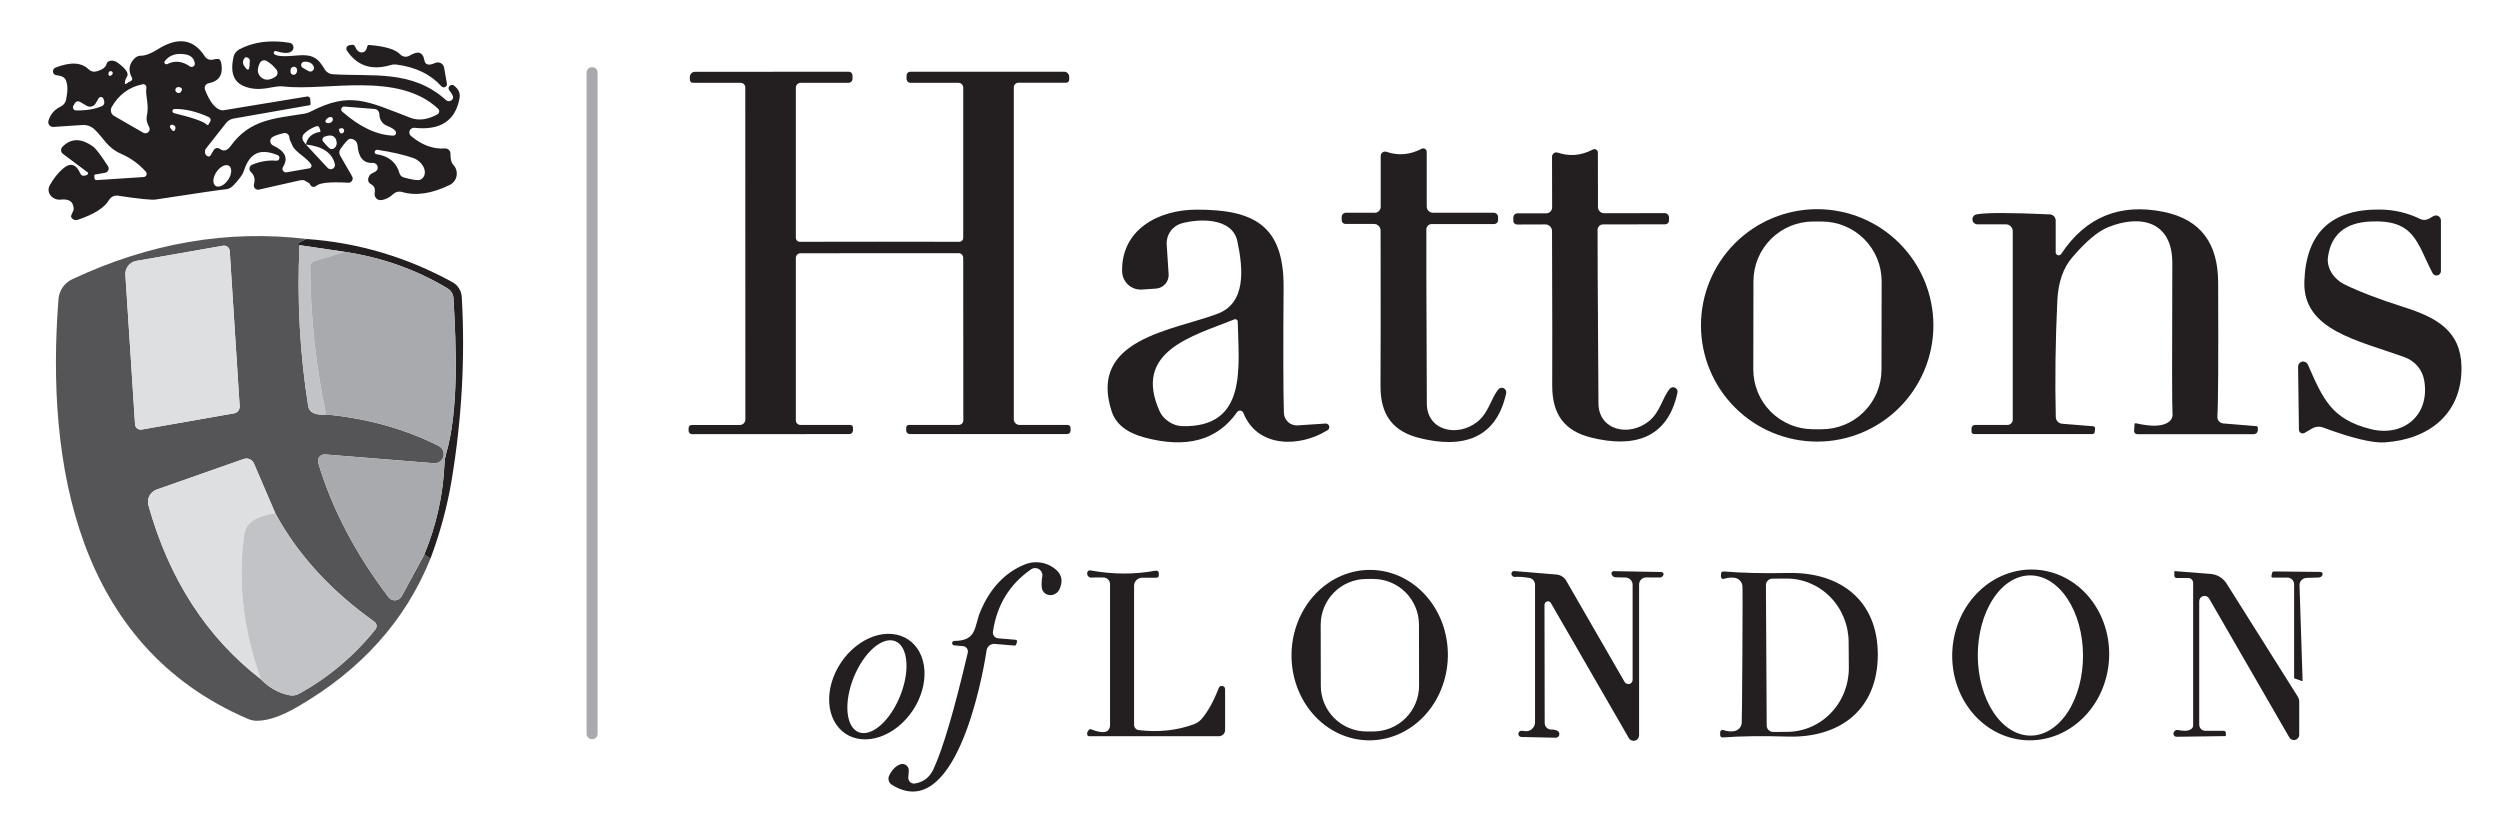
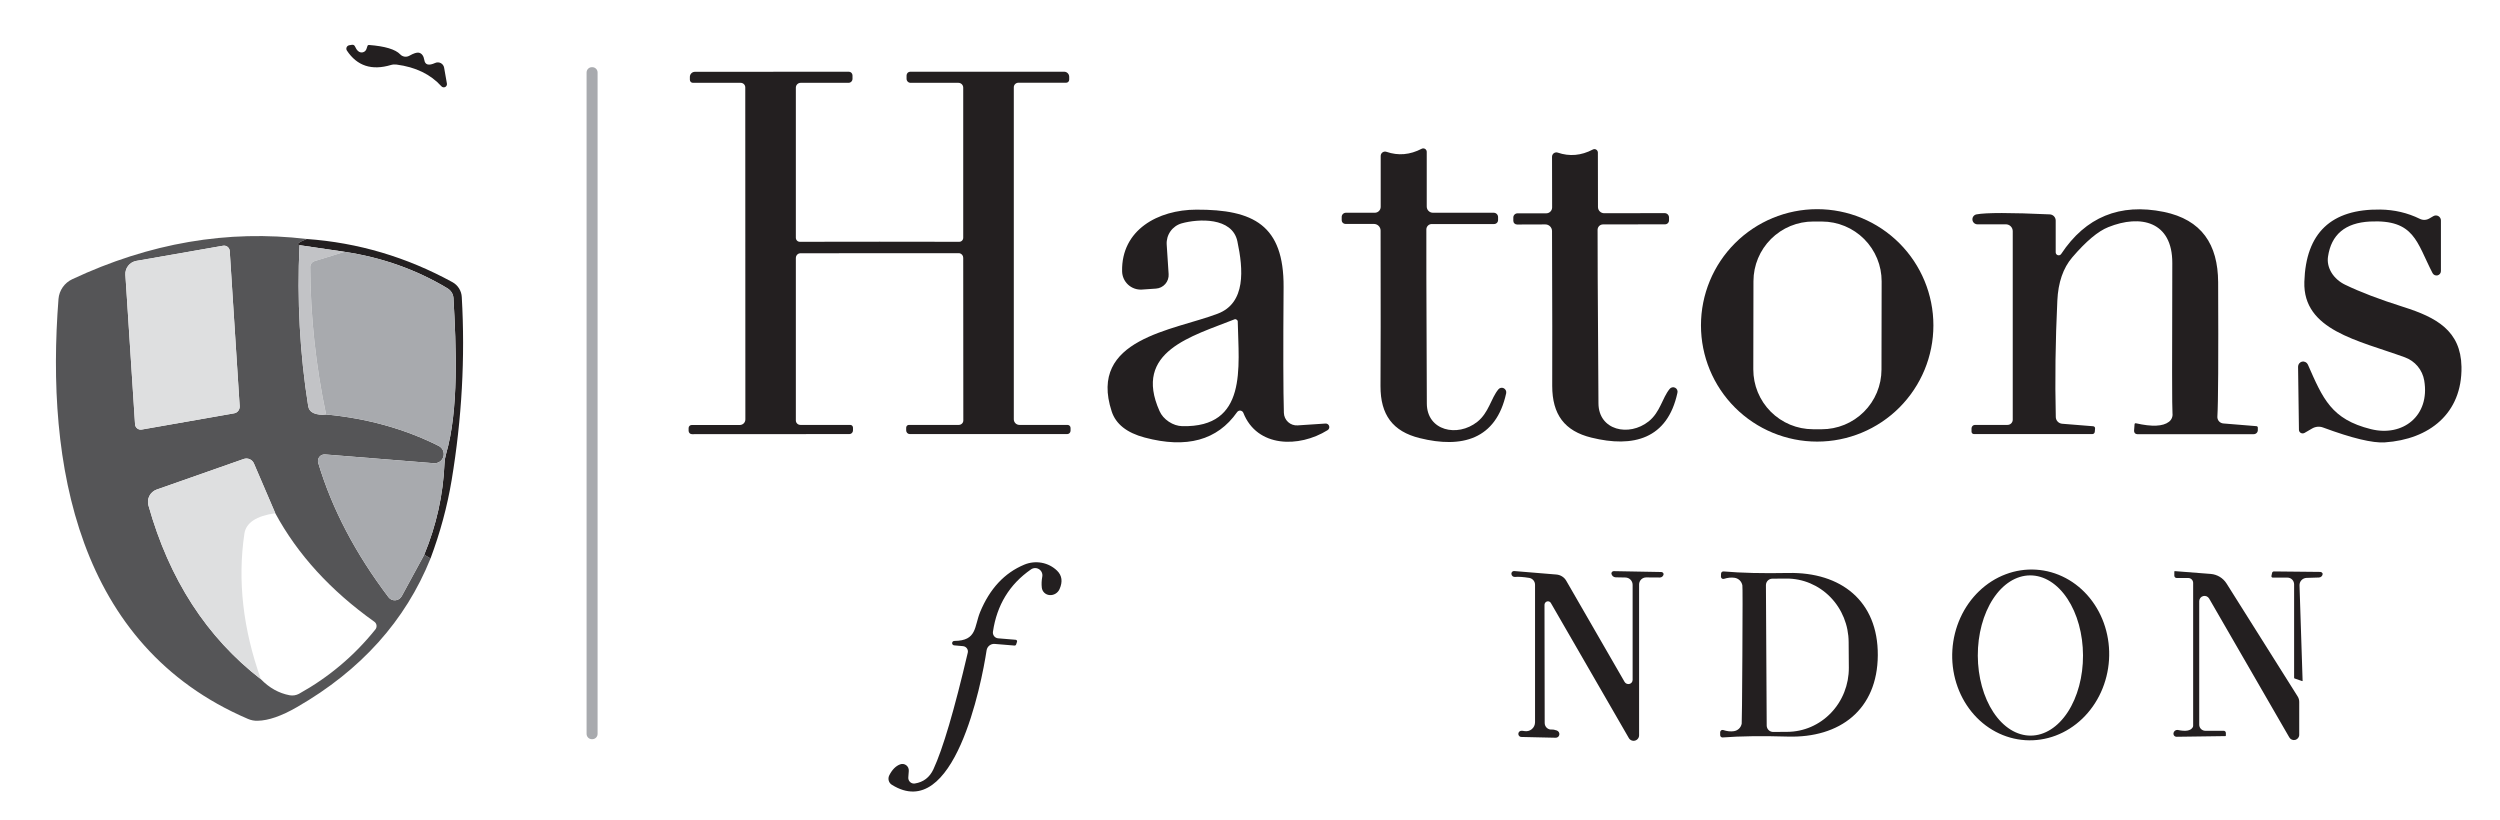
<svg xmlns="http://www.w3.org/2000/svg" width="259" height="85" viewBox="0 0 259 85" fill="none">
-   <path d="M13.09 8.67C13.243 8.557 13.397 8.467 13.55 8.4C13.582 8.386 13.61 8.365 13.633 8.34C13.656 8.315 13.674 8.285 13.686 8.253C13.697 8.221 13.701 8.188 13.699 8.154C13.696 8.121 13.686 8.089 13.67 8.06C13.257 7.307 13.353 6.63 13.96 6.03C14.133 5.863 14.363 5.77 14.6 5.77C15.047 5.777 15.627 5.557 16.34 5.11C18.433 3.79 20.057 4.03 21.21 5.83C21.299 5.972 21.433 6.081 21.591 6.142C21.749 6.203 21.924 6.213 22.09 6.17C22.303 6.11 22.48 6.09 22.62 6.11C22.78 6.123 22.887 6.303 22.94 6.65C23.12 7.763 22.673 8.423 21.6 8.63C21.529 8.645 21.463 8.676 21.405 8.719C21.347 8.763 21.3 8.818 21.265 8.882C21.231 8.946 21.211 9.016 21.207 9.088C21.203 9.16 21.214 9.233 21.24 9.3C21.733 10.56 22.297 11.267 22.93 11.42C22.996 11.433 23.061 11.437 23.12 11.43L31.8 10C31.841 9.993 31.882 9.994 31.922 10.003C31.962 10.013 31.999 10.03 32.032 10.055C32.064 10.08 32.09 10.111 32.109 10.146C32.127 10.181 32.138 10.22 32.14 10.26L32.18 10.79C32.18 10.816 32.172 10.841 32.155 10.861C32.139 10.882 32.116 10.895 32.09 10.9L24.21 12.28C23.895 12.332 23.609 12.503 23.41 12.76L21.3 15.44C21.274 15.473 21.257 15.511 21.25 15.55C21.197 15.897 21.297 16.113 21.55 16.2C21.599 16.217 21.654 16.216 21.703 16.196C21.753 16.175 21.794 16.138 21.82 16.09L22.14 15.55C22.17 15.497 22.212 15.452 22.261 15.416C22.31 15.38 22.366 15.356 22.426 15.343C22.485 15.331 22.547 15.332 22.606 15.345C22.665 15.358 22.721 15.384 22.77 15.42C23.163 15.72 23.54 15.62 23.9 15.12C25.88 12.39 28.37 12.28 31.46 11.79C31.725 11.75 31.982 11.666 32.22 11.54C36.29 9.46 38.01 10.47 42.51 12.2C43.35 12.527 44.283 12.41 45.31 11.85C45.361 11.823 45.404 11.785 45.437 11.738C45.47 11.691 45.491 11.637 45.499 11.581C45.507 11.524 45.501 11.466 45.482 11.412C45.463 11.358 45.432 11.309 45.39 11.27C41.25 7.36 33.8 9.46 29.41 8.96C28.27 8.83 27.35 9.47 25.8 9.1C24.05 8.69 23.87 7.39 24.19 5.9C24.228 5.736 24.3 5.582 24.402 5.448C24.503 5.314 24.632 5.202 24.78 5.12C26.24 4.34 27.977 4.11 29.99 4.43C30.075 4.443 30.155 4.478 30.222 4.531C30.29 4.585 30.342 4.655 30.373 4.736C30.404 4.816 30.414 4.902 30.401 4.988C30.389 5.073 30.354 5.153 30.3 5.22C30.04 5.547 29.473 5.57 28.6 5.29C28.558 5.279 28.514 5.282 28.474 5.3C28.434 5.317 28.402 5.348 28.382 5.387C28.362 5.425 28.356 5.469 28.365 5.512C28.374 5.554 28.397 5.592 28.43 5.62C28.69 5.833 29.463 5.877 30.75 5.75C32.35 5.59 32.95 5.99 33.63 7.17C33.716 7.318 33.838 7.443 33.984 7.534C34.131 7.624 34.297 7.678 34.47 7.69C38.56 7.96 42.66 7.18 46.21 10.37C46.268 10.423 46.34 10.46 46.417 10.476C46.494 10.492 46.574 10.487 46.649 10.461C46.724 10.436 46.79 10.39 46.841 10.33C46.892 10.27 46.926 10.198 46.94 10.12C46.967 9.973 46.837 9.723 46.55 9.37C46.513 9.323 46.488 9.268 46.479 9.209C46.469 9.151 46.474 9.09 46.494 9.034C46.514 8.978 46.548 8.928 46.593 8.889C46.638 8.85 46.692 8.823 46.75 8.81C46.863 8.783 46.96 8.803 47.04 8.87C47.513 9.237 47.703 9.667 47.61 10.16C47.19 12.507 45.63 13.533 42.93 13.24C42.829 13.23 42.727 13.253 42.64 13.305C42.553 13.357 42.484 13.435 42.444 13.529C42.404 13.622 42.395 13.726 42.417 13.825C42.44 13.924 42.493 14.013 42.57 14.08C43.703 15.033 44.877 15.467 46.09 15.38C46.165 15.374 46.24 15.385 46.311 15.411C46.382 15.436 46.447 15.477 46.501 15.53C46.556 15.582 46.599 15.646 46.628 15.717C46.657 15.787 46.672 15.863 46.67 15.94C46.657 16.48 46.753 16.857 46.96 17.07C47.103 17.221 47.208 17.402 47.268 17.601C47.328 17.8 47.34 18.009 47.304 18.213C47.269 18.416 47.185 18.608 47.061 18.773C46.937 18.938 46.775 19.07 46.59 19.16C44.737 20.067 43.09 20.31 41.65 19.89C41.491 19.845 41.324 19.841 41.165 19.88C41.005 19.918 40.859 19.998 40.74 20.11C40.333 20.483 39.91 20.69 39.47 20.73C39.381 20.738 39.292 20.726 39.209 20.695C39.125 20.665 39.049 20.616 38.986 20.554C38.924 20.491 38.875 20.415 38.845 20.331C38.814 20.248 38.802 20.159 38.81 20.07C38.823 19.937 38.833 19.837 38.84 19.77C38.852 19.637 38.824 19.503 38.76 19.386C38.696 19.268 38.598 19.172 38.48 19.11C38.18 18.95 38.077 18.72 38.17 18.42C38.237 18.18 38.387 18.013 38.62 17.92C38.987 17.773 39.157 17.573 39.13 17.32C39.117 17.194 39.056 17.077 38.959 16.995C38.862 16.913 38.737 16.872 38.61 16.88C37.663 16.927 37.14 16.32 37.04 15.06C37.034 14.964 37.008 14.87 36.966 14.784C36.923 14.698 36.864 14.621 36.791 14.558C36.719 14.495 36.635 14.447 36.543 14.416C36.452 14.385 36.356 14.373 36.26 14.38C36.08 14.393 35.747 14.75 35.26 15.45C35.194 15.549 35.157 15.664 35.154 15.782C35.15 15.901 35.18 16.018 35.24 16.12L36.48 18.27C36.52 18.339 36.541 18.418 36.539 18.497C36.538 18.577 36.515 18.655 36.473 18.723C36.431 18.791 36.371 18.846 36.3 18.883C36.229 18.919 36.15 18.935 36.07 18.93C34.217 18.823 33.113 18.933 32.76 19.26C32.709 19.305 32.648 19.336 32.582 19.351C32.516 19.366 32.447 19.363 32.383 19.345C32.318 19.326 32.258 19.29 32.211 19.242C32.163 19.194 32.129 19.135 32.11 19.07C32.09 19.01 31.903 18.887 31.55 18.7C31.443 18.64 31.247 18.643 30.96 18.71C28.4 19.297 27.013 19.61 26.8 19.65C26.728 19.661 26.654 19.654 26.585 19.629C26.516 19.604 26.455 19.562 26.406 19.508C26.358 19.453 26.323 19.387 26.306 19.316C26.29 19.245 26.291 19.171 26.31 19.1C26.457 18.58 26.35 18.153 25.99 17.82C25.934 17.767 25.892 17.701 25.868 17.628C25.844 17.555 25.839 17.477 25.853 17.402C25.867 17.326 25.9 17.255 25.948 17.196C25.996 17.136 26.059 17.089 26.13 17.06C26.983 16.713 27.82 16.577 28.64 16.65C28.709 16.652 28.776 16.631 28.831 16.589C28.886 16.548 28.924 16.488 28.941 16.422C28.957 16.355 28.95 16.285 28.921 16.222C28.892 16.16 28.842 16.11 28.78 16.08C26.95 15.32 25.85 15.83 25.25 17.75C25.143 18.083 24.78 18.577 24.16 19.23C23.935 19.468 23.63 19.608 23.31 19.62C22.91 19.647 20.517 19.997 16.13 20.67C15.71 20.737 14.4 20.603 12.2 20.27C12.025 20.247 11.847 20.275 11.689 20.352C11.53 20.428 11.399 20.549 11.31 20.7C10.83 21.52 9.737 22.213 8.03 22.78C7.961 22.801 7.889 22.809 7.817 22.802C7.745 22.794 7.675 22.773 7.612 22.739C7.548 22.704 7.493 22.657 7.448 22.601C7.403 22.544 7.369 22.48 7.35 22.41C7.343 22.397 7.43 22.19 7.61 21.79C7.657 21.677 7.637 21.483 7.55 21.21C7.403 20.783 6.987 20.607 6.3 20.68C6.1 20.703 5.895 20.674 5.708 20.598C5.52 20.522 5.358 20.401 5.239 20.249C5.12 20.097 5.048 19.919 5.033 19.736C5.017 19.552 5.058 19.37 5.15 19.21C5.543 18.503 5.993 17.93 6.5 17.49C7.273 16.81 7.883 16.977 8.33 17.99C8.359 18.06 8.41 18.119 8.474 18.158C8.539 18.198 8.614 18.216 8.69 18.21C8.957 18.183 9.103 18.1 9.13 17.96C9.133 17.945 9.132 17.929 9.127 17.913C9.122 17.898 9.113 17.883 9.1 17.87L6.52 15.94C6.465 15.899 6.419 15.848 6.386 15.788C6.353 15.728 6.332 15.662 6.327 15.594C6.321 15.525 6.33 15.457 6.353 15.392C6.376 15.328 6.412 15.269 6.46 15.22C7.347 14.3 8.413 14.293 9.66 15.2C9.933 15.393 10.443 16.067 11.19 17.22C11.229 17.282 11.252 17.353 11.257 17.426C11.262 17.499 11.249 17.572 11.22 17.639C11.19 17.706 11.145 17.765 11.087 17.81C11.03 17.856 10.962 17.887 10.89 17.9L9.85 18.08C9.828 18.082 9.807 18.094 9.792 18.113C9.778 18.131 9.77 18.155 9.77 18.18L9.79 18.47C9.791 18.496 9.798 18.522 9.809 18.546C9.82 18.57 9.836 18.591 9.856 18.609C9.875 18.626 9.898 18.64 9.923 18.649C9.947 18.657 9.974 18.661 10 18.66L14.89 18.34C14.951 18.335 15.01 18.314 15.06 18.277C15.11 18.241 15.148 18.191 15.171 18.134C15.194 18.076 15.201 18.014 15.19 17.953C15.179 17.892 15.151 17.836 15.11 17.79C14.397 16.99 13.553 16.377 12.58 15.95C11.03 15.27 10.78 14.3 9.75 13.37C9.589 13.224 9.4 13.112 9.196 13.04C8.991 12.967 8.775 12.937 8.56 12.95L5.53 13.15C5.45 13.155 5.37 13.14 5.296 13.108C5.223 13.075 5.159 13.025 5.109 12.963C5.059 12.9 5.025 12.826 5.009 12.747C4.994 12.668 4.997 12.587 5.02 12.51C5.22 11.837 5.647 11.343 6.3 11.03C6.437 10.965 6.557 10.869 6.651 10.751C6.744 10.633 6.809 10.496 6.84 10.35C7.027 9.497 7.027 8.83 6.84 8.35C6.727 8.063 6.487 7.893 6.12 7.84C5.847 7.8 5.683 7.757 5.63 7.71C5.575 7.662 5.534 7.601 5.51 7.532C5.486 7.463 5.48 7.39 5.493 7.318C5.506 7.246 5.538 7.18 5.585 7.124C5.631 7.068 5.692 7.025 5.76 7C7.307 6.393 8.45 6.457 9.19 7.19C9.291 7.29 9.415 7.363 9.551 7.4C9.686 7.437 9.827 7.437 9.96 7.4C10.593 7.24 10.953 6.98 11.04 6.62C11.062 6.528 11.115 6.45 11.192 6.391C11.269 6.333 11.369 6.296 11.484 6.284C11.598 6.272 11.723 6.286 11.848 6.323C11.973 6.361 12.094 6.422 12.2 6.5C13.047 7.127 13.367 7.603 13.16 7.93C13.104 8.015 13.051 8.121 13.01 8.23C12.969 8.339 12.943 8.444 12.934 8.53C12.926 8.616 12.937 8.676 12.966 8.702C12.994 8.727 13.038 8.716 13.09 8.67ZM17.33 6.64C18.097 6.247 18.877 6.327 19.67 6.88C19.723 6.915 19.785 6.935 19.849 6.935C19.912 6.936 19.975 6.919 20.029 6.885C20.082 6.851 20.125 6.803 20.152 6.745C20.179 6.687 20.189 6.623 20.18 6.56C20.1 6.033 19.77 5.723 19.19 5.63C18.243 5.477 17.537 5.713 17.07 6.34C17.043 6.376 17.029 6.419 17.03 6.464C17.032 6.508 17.049 6.551 17.079 6.585C17.108 6.62 17.149 6.644 17.195 6.654C17.24 6.664 17.288 6.659 17.33 6.64ZM25.4 5.95C25.347 5.983 25.29 6.067 25.23 6.2C25.137 6.393 25.15 6.59 25.27 6.79C25.623 7.357 25.817 7.363 25.85 6.81C25.857 6.697 25.863 6.583 25.87 6.47L25.88 6.34C25.886 6.28 25.877 6.22 25.854 6.164C25.83 6.109 25.793 6.06 25.746 6.021C25.699 5.983 25.643 5.956 25.582 5.944C25.522 5.932 25.459 5.934 25.4 5.95ZM27.04 8C27.44 8.353 27.933 8.34 28.52 7.96C28.579 7.923 28.63 7.874 28.669 7.816C28.708 7.758 28.735 7.693 28.747 7.624C28.759 7.555 28.757 7.484 28.74 7.417C28.724 7.349 28.693 7.285 28.65 7.23C28.517 7.05 28.36 6.88 28.18 6.72C28.007 6.567 27.823 6.433 27.63 6.32C27.57 6.284 27.504 6.26 27.435 6.251C27.366 6.242 27.295 6.248 27.229 6.268C27.162 6.288 27.1 6.321 27.047 6.366C26.993 6.411 26.95 6.467 26.92 6.53C26.607 7.157 26.647 7.647 27.04 8ZM31.38 7.03L31.95 7.36C32.022 7.404 32.106 7.423 32.19 7.414C32.273 7.405 32.352 7.368 32.412 7.31C32.473 7.252 32.512 7.175 32.525 7.092C32.537 7.008 32.521 6.923 32.48 6.85C32.32 6.53 32.01 6.377 31.55 6.39C31.473 6.388 31.398 6.411 31.337 6.457C31.275 6.503 31.231 6.568 31.211 6.643C31.191 6.717 31.197 6.795 31.228 6.866C31.259 6.936 31.312 6.994 31.38 7.03ZM30.1 7.47C30.109 7.534 30.136 7.594 30.18 7.642C30.223 7.69 30.279 7.723 30.342 7.739C30.405 7.754 30.471 7.75 30.531 7.727C30.591 7.704 30.643 7.663 30.68 7.61C30.787 7.443 30.81 7.28 30.75 7.12C30.724 7.05 30.675 6.992 30.611 6.956C30.547 6.92 30.472 6.907 30.397 6.92C30.323 6.932 30.253 6.97 30.199 7.026C30.145 7.082 30.11 7.154 30.1 7.23C30.093 7.323 30.093 7.403 30.1 7.47ZM11.43 7.86C11.617 7.76 11.7 7.66 11.68 7.56C11.673 7.51 11.649 7.463 11.613 7.429C11.576 7.394 11.528 7.373 11.477 7.37C11.427 7.366 11.377 7.38 11.335 7.409C11.294 7.439 11.264 7.481 11.25 7.53C11.217 7.637 11.233 7.737 11.3 7.83C11.314 7.85 11.335 7.864 11.359 7.87C11.383 7.875 11.408 7.872 11.43 7.86ZM14.78 8.73C13.38 9.01 12.31 9.797 11.57 11.09C11.482 11.247 11.459 11.432 11.506 11.604C11.553 11.777 11.665 11.923 11.82 12.01L14.84 13.75C14.923 13.799 15.02 13.82 15.116 13.808C15.211 13.797 15.301 13.755 15.37 13.688C15.439 13.621 15.485 13.533 15.499 13.437C15.514 13.342 15.496 13.245 15.45 13.16C15.223 12.74 15.14 12.383 15.2 12.09C15.48 10.72 15.05 10.11 15.16 9.08C15.166 9.03 15.159 8.979 15.142 8.932C15.124 8.885 15.096 8.843 15.059 8.809C15.022 8.774 14.977 8.75 14.929 8.736C14.88 8.722 14.829 8.72 14.78 8.73ZM18.73 9.08C18.53 8.993 18.377 8.997 18.27 9.09C18.216 9.136 18.18 9.198 18.169 9.266C18.157 9.335 18.17 9.406 18.206 9.468C18.242 9.53 18.298 9.58 18.366 9.61C18.434 9.639 18.509 9.646 18.58 9.63C18.687 9.61 18.773 9.513 18.84 9.34C18.858 9.289 18.856 9.234 18.836 9.186C18.815 9.137 18.777 9.099 18.73 9.08ZM10.21 10.19L9.91 10.71C9.865 10.788 9.806 10.856 9.735 10.91C9.664 10.965 9.583 11.005 9.497 11.028C9.41 11.051 9.32 11.057 9.232 11.046C9.143 11.034 9.057 11.005 8.98 10.96L8.26 10.54C8.175 10.493 8.075 10.481 7.981 10.508C7.888 10.534 7.808 10.596 7.76 10.68L7.6 10.96C7.572 11.008 7.557 11.063 7.557 11.118C7.557 11.174 7.571 11.229 7.598 11.277C7.625 11.325 7.665 11.366 7.712 11.395C7.76 11.423 7.814 11.439 7.87 11.44C8.937 11.46 9.837 11.31 10.57 10.99C10.655 10.951 10.724 10.884 10.766 10.8C10.808 10.717 10.82 10.621 10.8 10.53C10.78 10.397 10.75 10.293 10.71 10.22C10.69 10.172 10.656 10.131 10.614 10.101C10.571 10.071 10.521 10.054 10.469 10.05C10.417 10.047 10.366 10.059 10.32 10.083C10.274 10.108 10.236 10.145 10.21 10.19ZM40.97 13.57C40.823 13.383 40.53 13.203 40.09 13.03C39.895 12.954 39.722 12.828 39.589 12.665C39.456 12.503 39.367 12.308 39.33 12.1C39.317 12.04 39.307 11.937 39.3 11.79C39.291 11.662 39.237 11.541 39.147 11.45C39.057 11.358 38.938 11.302 38.81 11.29L35.68 11.04C35.616 11.034 35.552 11.048 35.497 11.081C35.441 11.114 35.398 11.164 35.374 11.224C35.349 11.283 35.344 11.349 35.36 11.411C35.375 11.473 35.41 11.529 35.46 11.57C37.28 13.163 39.037 13.99 40.73 14.05C40.786 14.054 40.841 14.041 40.889 14.013C40.937 13.985 40.977 13.943 41.002 13.892C41.027 13.842 41.038 13.784 41.032 13.727C41.026 13.67 41.005 13.616 40.97 13.57ZM18.06 11.73C20 12.203 21.123 12.6 21.43 12.92C21.442 12.931 21.456 12.94 21.471 12.945C21.487 12.951 21.503 12.953 21.52 12.951C21.536 12.949 21.552 12.943 21.566 12.934C21.579 12.926 21.591 12.914 21.6 12.9L21.78 12.59C21.803 12.552 21.818 12.508 21.823 12.463C21.828 12.419 21.823 12.373 21.809 12.33C21.795 12.286 21.771 12.246 21.741 12.212C21.71 12.177 21.672 12.149 21.63 12.13C20.377 11.557 19.203 11.277 18.11 11.29C18.052 11.283 17.993 11.3 17.947 11.337C17.924 11.355 17.905 11.377 17.891 11.403C17.877 11.428 17.868 11.456 17.865 11.485C17.862 11.514 17.864 11.543 17.872 11.571C17.88 11.599 17.894 11.625 17.912 11.648C17.948 11.694 18.002 11.723 18.06 11.73ZM34.24 12.12C34.047 12.133 33.88 12.247 33.74 12.46C33.727 12.479 33.718 12.5 33.714 12.523C33.709 12.545 33.709 12.568 33.714 12.591C33.719 12.613 33.728 12.634 33.741 12.653C33.754 12.672 33.771 12.688 33.79 12.7C33.93 12.787 34.093 12.783 34.28 12.69C34.343 12.659 34.397 12.607 34.435 12.543C34.472 12.48 34.49 12.408 34.485 12.341C34.481 12.274 34.454 12.215 34.409 12.175C34.364 12.135 34.304 12.115 34.24 12.12ZM17.61 13.17C17.63 13.243 17.713 13.36 17.86 13.52C17.879 13.541 17.903 13.556 17.93 13.564C17.956 13.572 17.985 13.574 18.012 13.568C18.04 13.562 18.065 13.548 18.085 13.53C18.106 13.511 18.122 13.487 18.13 13.46C18.183 13.333 18.193 13.227 18.16 13.14C18.132 13.075 18.081 13.017 18.016 12.976C17.952 12.936 17.878 12.915 17.81 12.919C17.742 12.923 17.684 12.95 17.647 12.997C17.61 13.043 17.597 13.105 17.61 13.17ZM31.69 14.97L33.94 17.39C34.006 17.463 34.095 17.511 34.193 17.527C34.29 17.543 34.389 17.526 34.476 17.479C34.562 17.432 34.63 17.357 34.669 17.267C34.708 17.176 34.715 17.075 34.69 16.98C34.403 15.827 33.403 15.157 31.69 14.97C31.843 14.237 32.323 13.803 33.13 13.67C33.143 13.667 33.155 13.662 33.166 13.655C33.177 13.648 33.186 13.639 33.193 13.628C33.199 13.618 33.203 13.606 33.205 13.595C33.206 13.583 33.204 13.571 33.2 13.56L33.08 13.22C33.07 13.19 33.055 13.163 33.034 13.14C33.013 13.117 32.987 13.098 32.958 13.085C32.929 13.072 32.897 13.065 32.865 13.064C32.833 13.063 32.8 13.068 32.77 13.08C32.27 13.26 31.85 13.517 31.51 13.85C31.404 13.956 31.341 14.097 31.332 14.248C31.322 14.399 31.368 14.549 31.46 14.67L31.69 14.97ZM35.11 13.44C35.17 13.68 35.247 13.807 35.34 13.82C35.411 13.829 35.482 13.81 35.54 13.767C35.597 13.725 35.636 13.662 35.649 13.592C35.662 13.522 35.647 13.449 35.608 13.389C35.57 13.33 35.509 13.287 35.44 13.27C35.413 13.27 35.323 13.29 35.17 13.33C35.148 13.339 35.129 13.356 35.118 13.376C35.107 13.396 35.104 13.419 35.11 13.44ZM32.23 17.03C31.79 16.33 30.66 15.81 30.32 15.13C30.093 14.67 29.98 14.387 29.98 14.28C29.982 14.205 29.966 14.131 29.936 14.063C29.905 13.995 29.859 13.935 29.802 13.888C29.745 13.841 29.678 13.807 29.607 13.79C29.536 13.773 29.461 13.773 29.39 13.79C28.69 13.963 28.27 14.127 28.13 14.28C28.077 14.338 28.039 14.408 28.018 14.483C27.997 14.559 27.994 14.639 28.01 14.716C28.026 14.792 28.059 14.865 28.108 14.926C28.156 14.988 28.219 15.037 28.29 15.07C29.55 15.657 29.893 16.397 29.32 17.29C29.282 17.351 29.262 17.422 29.262 17.495C29.263 17.567 29.284 17.637 29.324 17.697C29.363 17.757 29.419 17.803 29.484 17.83C29.549 17.857 29.621 17.864 29.69 17.85L32.05 17.44C32.093 17.432 32.134 17.414 32.169 17.386C32.204 17.359 32.231 17.323 32.249 17.283C32.267 17.242 32.274 17.198 32.271 17.154C32.268 17.11 32.254 17.067 32.23 17.03ZM34.1 15.34C34.179 15.41 34.277 15.447 34.378 15.445C34.48 15.442 34.58 15.401 34.666 15.327C34.751 15.253 34.816 15.149 34.853 15.031C34.89 14.913 34.896 14.787 34.87 14.67C34.75 14.063 34.333 13.893 33.62 14.16C33.571 14.177 33.526 14.206 33.491 14.244C33.455 14.282 33.429 14.328 33.415 14.378C33.401 14.428 33.4 14.481 33.411 14.532C33.423 14.583 33.446 14.63 33.48 14.67C33.787 15.023 33.993 15.247 34.1 15.34ZM38.82 15.73C38.814 15.757 38.814 15.785 38.82 15.812C38.825 15.839 38.836 15.865 38.852 15.887C38.868 15.91 38.889 15.929 38.913 15.943C38.936 15.957 38.963 15.966 38.99 15.97C40.27 16.163 41.067 16.817 41.38 17.93C41.407 18.036 41.462 18.134 41.539 18.212C41.617 18.291 41.713 18.349 41.82 18.38C42.76 18.64 43.333 18.72 43.54 18.62C43.741 18.526 43.888 18.369 43.962 18.168C44.036 17.968 44.034 17.734 43.956 17.494C43.878 17.254 43.728 17.02 43.525 16.82C43.321 16.62 43.072 16.464 42.81 16.37C41.863 16.037 40.63 15.753 39.11 15.52C39.047 15.509 38.981 15.523 38.927 15.56C38.873 15.598 38.835 15.655 38.82 15.72V15.73ZM23.729 17.184C23.649 17.13 23.553 17.104 23.444 17.106C23.336 17.109 23.217 17.14 23.096 17.199C22.975 17.257 22.854 17.341 22.738 17.446C22.623 17.552 22.517 17.676 22.425 17.812C22.239 18.087 22.125 18.393 22.108 18.664C22.09 18.935 22.171 19.148 22.331 19.256C22.41 19.31 22.507 19.336 22.616 19.334C22.724 19.331 22.843 19.3 22.964 19.241C23.085 19.183 23.206 19.099 23.322 18.994C23.437 18.889 23.543 18.764 23.635 18.628C23.821 18.353 23.935 18.047 23.952 17.776C23.97 17.505 23.89 17.292 23.729 17.184Z" fill="#231F20" />
  <path d="M46.3 8.66C46.313 8.731 46.302 8.804 46.27 8.868C46.238 8.932 46.185 8.984 46.121 9.016C46.056 9.047 45.983 9.057 45.913 9.043C45.842 9.03 45.778 8.993 45.73 8.94C44.61 7.7 43.063 6.95 41.09 6.69C40.892 6.664 40.695 6.677 40.51 6.73C38.517 7.33 36.993 6.833 35.94 5.24C35.908 5.191 35.888 5.134 35.883 5.076C35.877 5.017 35.886 4.958 35.909 4.904C35.932 4.85 35.968 4.802 36.013 4.765C36.058 4.727 36.112 4.702 36.17 4.69L36.47 4.64C36.529 4.629 36.591 4.638 36.646 4.667C36.7 4.696 36.744 4.743 36.77 4.8C36.87 5.027 36.98 5.19 37.1 5.29C37.164 5.35 37.241 5.393 37.325 5.416C37.41 5.439 37.498 5.44 37.584 5.421C37.669 5.401 37.748 5.36 37.813 5.303C37.879 5.245 37.929 5.172 37.96 5.09L38.07 4.76C38.081 4.729 38.102 4.702 38.131 4.684C38.16 4.666 38.195 4.657 38.23 4.66C39.883 4.787 40.96 5.11 41.46 5.63C41.576 5.756 41.732 5.839 41.902 5.866C42.072 5.893 42.248 5.863 42.4 5.78C42.86 5.52 43.193 5.413 43.4 5.46C43.7 5.533 43.887 5.787 43.96 6.22C44.04 6.727 44.417 6.827 45.09 6.52C45.182 6.479 45.282 6.459 45.382 6.463C45.483 6.466 45.581 6.493 45.67 6.54C45.759 6.587 45.835 6.654 45.894 6.736C45.953 6.817 45.993 6.911 46.01 7.01L46.3 8.66Z" fill="#231F20" />
  <path d="M61.36 6.96H61.32C61.016 6.96 60.77 7.206 60.77 7.51V76.03C60.77 76.334 61.016 76.58 61.32 76.58H61.36C61.664 76.58 61.91 76.334 61.91 76.03V7.51C61.91 7.206 61.664 6.96 61.36 6.96Z" fill="#A8AAAE" />
  <path d="M91.12 25.04C93.76 25.04 96.513 25.043 99.38 25.05C99.489 25.05 99.593 25.006 99.67 24.927C99.747 24.848 99.79 24.741 99.79 24.63V9.08C99.79 8.947 99.737 8.82 99.644 8.726C99.55 8.633 99.423 8.58 99.29 8.58H94.33C94.221 8.58 94.117 8.536 94.04 8.457C93.963 8.378 93.92 8.271 93.92 8.16V7.82C93.92 7.717 93.96 7.617 94.031 7.544C94.103 7.471 94.199 7.43 94.3 7.43H110.25C110.388 7.43 110.52 7.486 110.618 7.585C110.715 7.685 110.77 7.819 110.77 7.96V8.25C110.77 8.335 110.737 8.416 110.679 8.476C110.621 8.536 110.542 8.57 110.46 8.57H105.51C105.383 8.57 105.261 8.62 105.171 8.708C105.081 8.796 105.03 8.915 105.03 9.04V43.44C105.03 43.594 105.091 43.741 105.2 43.85C105.309 43.959 105.456 44.02 105.61 44.02H110.59C110.675 44.02 110.756 44.053 110.816 44.111C110.876 44.169 110.91 44.248 110.91 44.33V44.62C110.91 44.713 110.874 44.802 110.81 44.867C110.747 44.933 110.66 44.97 110.57 44.97H94.25C94.152 44.97 94.058 44.93 93.988 44.859C93.919 44.787 93.88 44.691 93.88 44.59V44.31C93.88 44.233 93.909 44.159 93.962 44.105C94.014 44.05 94.086 44.02 94.16 44.02H99.33C99.455 44.02 99.574 43.971 99.662 43.885C99.751 43.799 99.8 43.682 99.8 43.56L99.79 26.71C99.792 26.595 99.752 26.484 99.679 26.396C99.605 26.308 99.503 26.249 99.39 26.23C99.35 26.223 96.593 26.223 91.12 26.23C85.653 26.23 82.9 26.233 82.86 26.24C82.747 26.257 82.643 26.313 82.568 26.399C82.493 26.485 82.451 26.596 82.45 26.71V43.56C82.45 43.682 82.499 43.799 82.588 43.885C82.676 43.971 82.795 44.02 82.92 44.02H88.09C88.164 44.02 88.236 44.05 88.288 44.105C88.341 44.159 88.37 44.233 88.37 44.31V44.59C88.37 44.691 88.331 44.787 88.262 44.859C88.192 44.93 88.098 44.97 88 44.97L71.68 44.98C71.59 44.98 71.503 44.943 71.44 44.877C71.376 44.812 71.34 44.723 71.34 44.63V44.34C71.34 44.258 71.374 44.179 71.434 44.121C71.494 44.063 71.575 44.03 71.66 44.03H76.64C76.717 44.03 76.793 44.015 76.864 43.985C76.935 43.955 77 43.911 77.054 43.857C77.108 43.802 77.15 43.736 77.179 43.665C77.207 43.593 77.221 43.517 77.22 43.44L77.21 9.04C77.207 8.917 77.156 8.8 77.066 8.714C76.976 8.628 76.856 8.58 76.73 8.58H71.78C71.698 8.58 71.619 8.546 71.561 8.486C71.503 8.426 71.47 8.345 71.47 8.26V7.97C71.47 7.829 71.525 7.695 71.622 7.595C71.72 7.496 71.852 7.44 71.99 7.44L87.94 7.43C88.041 7.43 88.137 7.471 88.209 7.544C88.28 7.617 88.32 7.717 88.32 7.82V8.16C88.32 8.271 88.277 8.378 88.2 8.457C88.123 8.536 88.019 8.58 87.91 8.58H82.95C82.817 8.58 82.69 8.633 82.596 8.726C82.503 8.82 82.45 8.947 82.45 9.08V24.63C82.45 24.686 82.461 24.741 82.482 24.793C82.503 24.845 82.534 24.892 82.574 24.931C82.613 24.97 82.659 25 82.71 25.021C82.761 25.041 82.815 25.051 82.87 25.05C85.737 25.043 88.487 25.04 91.12 25.04Z" fill="#231F20" />
  <path d="M147.81 15.73V21.4C147.81 21.57 147.877 21.733 147.997 21.852C148.117 21.973 148.28 22.04 148.45 22.04H154.75C154.869 22.04 154.984 22.087 155.068 22.172C155.153 22.256 155.2 22.371 155.2 22.49V22.8C155.2 22.909 155.157 23.013 155.08 23.09C155.003 23.167 154.899 23.21 154.79 23.21H148.33C148.183 23.21 148.042 23.268 147.938 23.37C147.833 23.473 147.773 23.613 147.77 23.76C147.757 24.42 147.773 30.437 147.82 41.81C147.83 44.62 150.98 45.34 153.05 43.7C154.25 42.74 154.45 41.29 155.23 40.34C155.295 40.259 155.385 40.203 155.486 40.181C155.586 40.159 155.692 40.172 155.785 40.218C155.879 40.265 155.955 40.341 156.001 40.436C156.047 40.53 156.061 40.637 156.04 40.74C155 45.54 151.44 46.47 147.09 45.39C144.28 44.7 143.01 42.96 143.02 40C143.04 37.087 143.043 31.717 143.03 23.89C143.03 23.707 142.957 23.532 142.828 23.402C142.698 23.273 142.523 23.2 142.34 23.2H139.39C139.287 23.2 139.187 23.16 139.114 23.089C139.041 23.017 139 22.921 139 22.82V22.47C139 22.356 139.046 22.247 139.129 22.166C139.211 22.085 139.323 22.04 139.44 22.04H142.43C142.592 22.04 142.747 21.976 142.861 21.861C142.976 21.747 143.04 21.592 143.04 21.43V16.16C143.039 16.087 143.056 16.016 143.088 15.951C143.121 15.886 143.169 15.831 143.228 15.789C143.287 15.746 143.355 15.719 143.427 15.709C143.499 15.698 143.572 15.706 143.64 15.73C144.86 16.15 146.077 16.043 147.29 15.41C147.345 15.383 147.405 15.37 147.466 15.373C147.527 15.376 147.587 15.394 147.639 15.426C147.691 15.458 147.734 15.503 147.764 15.556C147.794 15.609 147.81 15.669 147.81 15.73Z" fill="#231F20" />
  <path d="M161.38 15.81C162.6 16.23 163.813 16.123 165.02 15.49C165.073 15.461 165.132 15.446 165.192 15.447C165.252 15.449 165.311 15.466 165.363 15.497C165.415 15.528 165.459 15.572 165.49 15.625C165.521 15.678 165.538 15.738 165.54 15.8L165.55 21.45C165.55 21.62 165.617 21.782 165.737 21.902C165.857 22.023 166.02 22.09 166.19 22.09L172.46 22.08C172.578 22.08 172.691 22.126 172.775 22.208C172.859 22.291 172.907 22.402 172.91 22.52V22.83C172.91 22.939 172.867 23.043 172.79 23.12C172.713 23.197 172.609 23.24 172.5 23.24L166.07 23.25C165.923 23.25 165.782 23.308 165.678 23.41C165.573 23.513 165.513 23.653 165.51 23.8C165.497 24.46 165.527 30.453 165.6 41.78C165.61 44.58 168.75 45.29 170.81 43.65C172 42.69 172.2 41.25 172.97 40.3C173.035 40.215 173.127 40.155 173.231 40.13C173.335 40.106 173.444 40.118 173.54 40.166C173.636 40.213 173.712 40.292 173.756 40.39C173.8 40.487 173.808 40.597 173.78 40.7C172.75 45.48 169.21 46.41 164.88 45.34C162.08 44.66 160.81 42.93 160.81 39.98C160.823 37.08 160.817 31.733 160.79 23.94C160.79 23.757 160.717 23.581 160.588 23.452C160.459 23.323 160.283 23.25 160.1 23.25L157.17 23.26C157.119 23.26 157.068 23.25 157.021 23.231C156.973 23.212 156.93 23.184 156.894 23.149C156.858 23.113 156.829 23.072 156.81 23.025C156.79 22.979 156.78 22.93 156.78 22.88V22.53C156.78 22.418 156.825 22.31 156.905 22.229C156.986 22.149 157.095 22.103 157.21 22.1H160.19C160.352 22.1 160.507 22.036 160.621 21.921C160.736 21.807 160.8 21.652 160.8 21.49L160.79 16.24C160.79 16.169 160.806 16.098 160.838 16.035C160.871 15.971 160.917 15.916 160.975 15.874C161.033 15.832 161.099 15.804 161.17 15.793C161.24 15.782 161.312 15.788 161.38 15.81Z" fill="#231F20" />
  <path d="M128.16 42.7C126.12 45.613 122.93 46.49 118.59 45.33C116.737 44.837 115.597 43.933 115.17 42.62C112.7 35.07 121.57 34.25 126.15 32.5C129.09 31.39 128.81 27.9 128.19 24.99C127.65 22.48 124.14 22.66 122.42 23.14C121.95 23.274 121.54 23.565 121.258 23.965C120.976 24.365 120.839 24.85 120.87 25.34L121.07 28.4C121.082 28.585 121.058 28.771 120.998 28.947C120.938 29.123 120.844 29.285 120.722 29.424C120.599 29.564 120.45 29.677 120.283 29.759C120.117 29.841 119.935 29.889 119.75 29.9L118.3 30C118.04 30.016 117.779 29.98 117.534 29.892C117.288 29.805 117.063 29.669 116.871 29.493C116.68 29.316 116.526 29.103 116.419 28.865C116.312 28.627 116.255 28.37 116.25 28.11C116.16 23.81 119.98 21.73 123.94 21.72C129.85 21.7 133.02 23.31 132.98 29.75C132.933 36.21 132.943 40.55 133.01 42.77C133.015 42.95 133.056 43.128 133.131 43.292C133.206 43.456 133.313 43.603 133.445 43.724C133.578 43.846 133.734 43.939 133.903 43.998C134.072 44.058 134.251 44.082 134.43 44.07L137.31 43.88C137.394 43.871 137.479 43.892 137.55 43.939C137.621 43.985 137.674 44.055 137.7 44.136C137.726 44.217 137.723 44.304 137.692 44.383C137.661 44.462 137.604 44.528 137.53 44.57C134.57 46.41 130.23 46.37 128.81 42.77C128.785 42.708 128.744 42.653 128.69 42.613C128.636 42.572 128.573 42.547 128.506 42.539C128.439 42.532 128.372 42.543 128.311 42.572C128.25 42.6 128.198 42.644 128.16 42.7ZM121.09 43.69C121.537 43.983 122 44.137 122.48 44.15C129.27 44.31 128.32 38.05 128.23 33.28C128.23 33.227 128.193 33.173 128.12 33.12C128.04 33.067 127.977 33.05 127.93 33.07C123.49 34.84 117.35 36.39 120.13 42.59C120.323 43.023 120.643 43.39 121.09 43.69Z" fill="#231F20" />
  <path d="M200.3 33.71C200.3 36.903 199.031 39.966 196.774 42.224C194.516 44.481 191.453 45.75 188.26 45.75C185.067 45.75 182.004 44.481 179.746 42.224C177.488 39.966 176.22 36.903 176.22 33.71C176.22 30.517 177.488 27.454 179.746 25.196C182.004 22.939 185.067 21.67 188.26 21.67C191.453 21.67 194.516 22.939 196.774 25.196C199.031 27.454 200.3 30.517 200.3 33.71ZM194.938 29.152C194.939 28.339 194.781 27.534 194.471 26.782C194.161 26.03 193.706 25.347 193.133 24.771C192.559 24.196 191.877 23.738 191.127 23.426C190.376 23.114 189.572 22.952 188.759 22.951L187.859 22.949C187.046 22.948 186.241 23.107 185.489 23.416C184.738 23.726 184.054 24.181 183.479 24.755C182.903 25.328 182.446 26.01 182.133 26.76C181.821 27.511 181.659 28.316 181.658 29.128L181.642 38.268C181.641 39.081 181.799 39.886 182.109 40.638C182.419 41.39 182.874 42.073 183.447 42.649C184.021 43.224 184.703 43.681 185.453 43.994C186.204 44.306 187.008 44.468 187.821 44.469L188.721 44.471C189.534 44.472 190.339 44.313 191.091 44.004C191.842 43.694 192.526 43.239 193.101 42.665C193.677 42.092 194.134 41.41 194.447 40.66C194.759 39.909 194.921 39.105 194.922 38.292L194.938 29.152Z" fill="#231F20" />
  <path d="M213.54 26.31C216.073 22.483 219.613 21.03 224.16 21.95C228.1 22.76 229.78 25.32 229.8 29.24C229.833 37.167 229.807 41.807 229.72 43.16C229.709 43.336 229.768 43.51 229.884 43.642C230 43.775 230.164 43.857 230.34 43.87L233.77 44.15C233.808 44.153 233.844 44.169 233.87 44.197C233.896 44.225 233.91 44.262 233.91 44.3V44.56C233.91 44.671 233.866 44.778 233.787 44.857C233.708 44.936 233.601 44.98 233.49 44.98H221.41C221.365 44.98 221.321 44.971 221.28 44.953C221.239 44.934 221.203 44.907 221.172 44.873C221.142 44.839 221.119 44.799 221.105 44.756C221.091 44.712 221.086 44.666 221.09 44.62L221.14 43.95C221.141 43.934 221.145 43.917 221.153 43.903C221.161 43.888 221.172 43.876 221.186 43.866C221.199 43.857 221.215 43.85 221.231 43.847C221.247 43.845 221.264 43.846 221.28 43.85C222.94 44.23 224.08 44.18 224.7 43.7C224.834 43.6 224.939 43.466 225.004 43.311C225.069 43.157 225.092 42.987 225.07 42.82C225.023 42.413 225.017 37.227 225.05 27.26C225.07 22.94 221.77 22.18 218.42 23.53C217.36 23.95 216.113 24.997 214.68 26.67C213.74 27.77 213.227 29.263 213.14 31.15C212.94 35.363 212.887 39.383 212.98 43.21C212.984 43.385 213.054 43.552 213.176 43.679C213.298 43.807 213.463 43.885 213.64 43.9L216.86 44.16C216.914 44.165 216.964 44.191 216.999 44.232C217.035 44.273 217.053 44.326 217.05 44.38L217.02 44.73C217.015 44.795 216.986 44.856 216.94 44.901C216.894 44.945 216.833 44.97 216.77 44.97H204.5C204.434 44.97 204.37 44.944 204.323 44.897C204.276 44.85 204.25 44.786 204.25 44.72V44.38C204.25 44.285 204.288 44.193 204.355 44.125C204.423 44.058 204.515 44.02 204.61 44.02H207.98C208.051 44.02 208.121 44.006 208.187 43.979C208.252 43.952 208.312 43.912 208.362 43.862C208.412 43.812 208.452 43.752 208.479 43.687C208.506 43.621 208.52 43.551 208.52 43.48V23.95C208.52 23.762 208.445 23.581 208.312 23.448C208.179 23.315 207.998 23.24 207.81 23.24H204.86C204.731 23.24 204.607 23.191 204.511 23.105C204.416 23.018 204.356 22.899 204.344 22.77C204.331 22.642 204.367 22.514 204.444 22.41C204.521 22.306 204.634 22.235 204.76 22.21C205.747 22.023 208.28 22.023 212.36 22.21C212.524 22.218 212.68 22.288 212.793 22.408C212.907 22.527 212.97 22.685 212.97 22.85V26.14C212.97 26.207 212.991 26.272 213.031 26.326C213.071 26.38 213.127 26.419 213.191 26.438C213.256 26.457 213.324 26.455 213.387 26.432C213.45 26.409 213.504 26.366 213.54 26.31Z" fill="#231F20" />
  <path d="M252.88 28.08C252.88 28.183 252.846 28.284 252.782 28.365C252.718 28.447 252.629 28.504 252.528 28.529C252.427 28.553 252.322 28.543 252.228 28.499C252.134 28.456 252.057 28.382 252.01 28.29C250.35 25.08 250.15 22.72 245.53 22.95C242.963 23.083 241.513 24.3 241.18 26.6C241.099 27.153 241.228 27.734 241.548 28.256C241.869 28.778 242.364 29.214 242.96 29.5C244.513 30.253 246.523 31.02 248.99 31.8C252.4 32.88 254.94 34.25 255.01 38C255.09 42.84 251.67 45.52 247.07 45.83C245.81 45.917 243.677 45.403 240.67 44.29C240.489 44.221 240.293 44.195 240.098 44.212C239.902 44.23 239.712 44.29 239.54 44.39L238.75 44.85C238.69 44.883 238.623 44.901 238.554 44.901C238.486 44.901 238.419 44.884 238.36 44.85C238.301 44.817 238.253 44.769 238.219 44.711C238.186 44.653 238.169 44.587 238.17 44.52L238.08 37.98C238.081 37.86 238.123 37.744 238.199 37.65C238.275 37.557 238.38 37.492 238.497 37.467C238.615 37.441 238.737 37.456 238.845 37.51C238.953 37.563 239.039 37.651 239.09 37.76C240.66 41.32 241.52 43.44 245.63 44.46C248.92 45.28 251.77 43.09 251.15 39.42C251.059 38.88 250.826 38.373 250.475 37.951C250.123 37.53 249.666 37.208 249.15 37.02C244.29 35.25 238.58 34.22 238.73 29.2C238.883 24.133 241.507 21.637 246.6 21.71C248.06 21.73 249.423 22.05 250.69 22.67C250.843 22.747 251.013 22.784 251.184 22.779C251.355 22.774 251.522 22.726 251.67 22.64L252.1 22.39C252.179 22.344 252.269 22.32 252.36 22.32C252.451 22.32 252.541 22.344 252.62 22.39C252.699 22.436 252.765 22.501 252.81 22.58C252.856 22.659 252.88 22.749 252.88 22.84V28.08Z" fill="#231F20" />
  <path d="M31.78 24.76C30.9 25.107 30.65 25.32 31.03 25.4C30.763 31.08 31.063 36.64 31.93 42.08C31.955 42.239 32.02 42.389 32.12 42.515C32.22 42.642 32.351 42.74 32.5 42.8C32.867 42.953 33.293 43 33.78 42.94C38.027 43.34 41.913 44.423 45.44 46.19C45.639 46.287 45.798 46.452 45.889 46.654C45.98 46.856 45.998 47.084 45.938 47.298C45.879 47.512 45.747 47.698 45.564 47.824C45.382 47.951 45.161 48.009 44.94 47.99L33.67 47.08C33.559 47.072 33.449 47.091 33.347 47.135C33.245 47.179 33.156 47.248 33.087 47.335C33.018 47.422 32.971 47.524 32.951 47.633C32.931 47.742 32.937 47.854 32.97 47.96C34.39 52.7 36.817 57.337 40.25 61.87C40.331 61.979 40.439 62.066 40.563 62.122C40.687 62.178 40.824 62.202 40.961 62.191C41.097 62.18 41.229 62.135 41.344 62.059C41.46 61.984 41.554 61.881 41.62 61.76L43.95 57.47L44.6 57.86C42 64.313 37.387 69.447 30.76 73.26C29.167 74.18 27.813 74.65 26.7 74.67C26.351 74.683 26.006 74.618 25.69 74.48C7.96 66.89 4.73 48.04 6.06 30.97C6.096 30.535 6.247 30.117 6.496 29.759C6.745 29.401 7.085 29.115 7.48 28.93C15.493 25.17 23.593 23.78 31.78 24.76ZM23.1 25.46L14.12 27.03C13.787 27.091 13.487 27.271 13.279 27.537C13.071 27.802 12.968 28.134 12.99 28.47L13.99 43.95C13.994 44.034 14.017 44.117 14.055 44.192C14.094 44.267 14.148 44.332 14.215 44.384C14.281 44.437 14.358 44.474 14.44 44.494C14.522 44.514 14.607 44.516 14.69 44.5L24.25 42.82C24.419 42.793 24.572 42.703 24.68 42.566C24.787 42.429 24.84 42.256 24.83 42.08L23.8 26C23.794 25.917 23.771 25.835 23.732 25.762C23.692 25.688 23.638 25.623 23.572 25.572C23.506 25.521 23.429 25.485 23.348 25.465C23.267 25.446 23.182 25.444 23.1 25.46ZM27.03 70.37C27.897 71.263 28.89 71.817 30.01 72.03C30.341 72.088 30.679 72.035 30.97 71.88C34.057 70.167 36.697 67.943 38.89 65.21C38.937 65.15 38.972 65.081 38.992 65.008C39.012 64.935 39.017 64.858 39.007 64.783C38.997 64.708 38.971 64.636 38.932 64.572C38.893 64.508 38.841 64.453 38.78 64.41C34.247 61.183 30.827 57.437 28.52 53.17L26.31 48.02C26.226 47.822 26.069 47.663 25.873 47.576C25.676 47.489 25.453 47.48 25.25 47.55L16.23 50.72C15.904 50.837 15.635 51.072 15.477 51.379C15.319 51.686 15.284 52.04 15.38 52.37C17.533 60.03 21.417 66.03 27.03 70.37Z" fill="#555557" />
  <path d="M44.6 57.86L43.95 57.47C45.21 54.417 45.91 51.267 46.05 48.02C46.063 47.688 46.117 47.359 46.21 47.04C47.55 42.43 47.26 35.89 46.98 30.9C46.971 30.694 46.91 30.494 46.804 30.316C46.698 30.138 46.548 29.988 46.37 29.88C43.15 27.94 39.593 26.677 35.7 26.09L31.03 25.4C30.65 25.32 30.9 25.107 31.78 24.76C37.093 25.14 42.123 26.63 46.87 29.23C47.151 29.383 47.387 29.605 47.557 29.877C47.727 30.148 47.825 30.459 47.84 30.78C48.2 37.047 47.85 43.37 46.79 49.75C46.337 52.463 45.607 55.167 44.6 57.86Z" fill="#231F20" />
  <path d="M23.8 26L24.83 42.08C24.84 42.256 24.787 42.429 24.68 42.566C24.572 42.703 24.419 42.793 24.25 42.82L14.69 44.5C14.607 44.516 14.522 44.514 14.44 44.494C14.358 44.474 14.281 44.437 14.215 44.384C14.148 44.332 14.094 44.267 14.055 44.192C14.017 44.117 13.994 44.034 13.99 43.95L12.99 28.47C12.968 28.134 13.071 27.802 13.279 27.537C13.487 27.271 13.787 27.091 14.12 27.03L23.1 25.46C23.182 25.444 23.267 25.446 23.348 25.465C23.429 25.485 23.506 25.521 23.572 25.572C23.638 25.623 23.692 25.688 23.732 25.762C23.771 25.835 23.794 25.917 23.8 26Z" fill="#DEDFE0" />
  <path d="M35.7 26.09L32.59 27.05C32.459 27.091 32.345 27.173 32.264 27.284C32.183 27.396 32.14 27.531 32.14 27.67C32.167 32.797 32.713 37.887 33.78 42.94C33.293 43 32.867 42.953 32.5 42.8C32.351 42.74 32.22 42.642 32.12 42.515C32.02 42.389 31.955 42.239 31.93 42.08C31.063 36.64 30.763 31.08 31.03 25.4L35.7 26.09Z" fill="#C2C3C6" />
  <path d="M43.95 57.47L41.62 61.76C41.554 61.881 41.46 61.984 41.344 62.059C41.229 62.135 41.097 62.18 40.961 62.191C40.824 62.202 40.687 62.178 40.563 62.122C40.439 62.066 40.331 61.979 40.25 61.87C36.817 57.337 34.39 52.7 32.97 47.96C32.937 47.854 32.931 47.742 32.951 47.633C32.971 47.524 33.018 47.422 33.087 47.335C33.156 47.248 33.245 47.179 33.347 47.135C33.449 47.091 33.559 47.072 33.67 47.08L44.94 47.99C45.161 48.009 45.382 47.951 45.564 47.824C45.747 47.698 45.879 47.512 45.938 47.298C45.998 47.084 45.98 46.856 45.889 46.654C45.798 46.452 45.639 46.287 45.44 46.19C41.913 44.423 38.027 43.34 33.78 42.94C32.713 37.887 32.167 32.797 32.14 27.67C32.14 27.531 32.183 27.396 32.264 27.284C32.345 27.173 32.459 27.091 32.59 27.05L35.7 26.09C39.593 26.677 43.15 27.94 46.37 29.88C46.548 29.988 46.698 30.138 46.804 30.316C46.91 30.494 46.971 30.694 46.98 30.9C47.26 35.89 47.55 42.43 46.21 47.04C46.117 47.359 46.063 47.688 46.05 48.02C45.91 51.267 45.21 54.417 43.95 57.47Z" fill="#A8AAAE" />
  <path d="M28.52 53.17C26.56 53.45 25.493 54.153 25.32 55.28C24.6 60.133 25.17 65.163 27.03 70.37C21.417 66.03 17.533 60.03 15.38 52.37C15.284 52.04 15.319 51.686 15.477 51.379C15.635 51.072 15.904 50.837 16.23 50.72L25.25 47.55C25.453 47.48 25.676 47.489 25.873 47.576C26.069 47.663 26.226 47.822 26.31 48.02L28.52 53.17Z" fill="#DEDFE0" />
-   <path d="M28.52 53.17C30.827 57.437 34.247 61.183 38.78 64.41C38.841 64.453 38.893 64.508 38.932 64.572C38.971 64.636 38.997 64.708 39.007 64.783C39.017 64.858 39.012 64.935 38.992 65.008C38.972 65.081 38.937 65.15 38.89 65.21C36.697 67.943 34.057 70.167 30.97 71.88C30.679 72.035 30.341 72.088 30.01 72.03C28.89 71.817 27.897 71.263 27.03 70.37C25.17 65.163 24.6 60.133 25.32 55.28C25.493 54.153 26.56 53.45 28.52 53.17Z" fill="#C2C3C6" />
  <path d="M98.88 66.4C101.23 66.38 100.92 64.93 101.54 63.41C102.54 60.99 104.063 59.353 106.11 58.5C106.685 58.259 107.315 58.191 107.921 58.303C108.528 58.415 109.084 58.703 109.52 59.13C110.027 59.63 110.11 60.263 109.77 61.03C109.684 61.226 109.536 61.394 109.349 61.506C109.162 61.618 108.947 61.669 108.737 61.651C108.527 61.633 108.334 61.546 108.188 61.405C108.042 61.264 107.951 61.076 107.93 60.87C107.89 60.51 107.907 60.133 107.98 59.74C108.007 59.593 107.99 59.442 107.931 59.305C107.872 59.168 107.773 59.052 107.647 58.971C107.522 58.891 107.375 58.849 107.226 58.853C107.077 58.856 106.932 58.904 106.81 58.99C104.59 60.53 103.277 62.68 102.87 65.44C102.857 65.522 102.861 65.606 102.882 65.686C102.903 65.766 102.94 65.841 102.99 65.906C103.041 65.971 103.105 66.024 103.177 66.063C103.249 66.102 103.329 66.124 103.41 66.13L105.22 66.28C105.245 66.281 105.27 66.289 105.292 66.302C105.314 66.314 105.333 66.332 105.347 66.354C105.36 66.375 105.369 66.4 105.371 66.425C105.373 66.451 105.37 66.476 105.36 66.5L105.27 66.77C105.259 66.804 105.236 66.833 105.206 66.853C105.175 66.873 105.138 66.882 105.1 66.88L103.05 66.71C102.852 66.693 102.656 66.753 102.5 66.877C102.343 67.001 102.24 67.181 102.21 67.38C101.69 70.83 98.84 85.34 92.39 81.3C92.233 81.202 92.119 81.047 92.071 80.866C92.023 80.684 92.044 80.49 92.13 80.32C92.43 79.733 92.803 79.357 93.25 79.19C93.354 79.149 93.467 79.135 93.578 79.151C93.689 79.166 93.795 79.21 93.885 79.278C93.975 79.346 94.046 79.436 94.093 79.539C94.139 79.643 94.159 79.757 94.15 79.87L94.1 80.54C94.093 80.629 94.106 80.718 94.138 80.802C94.171 80.885 94.222 80.959 94.287 81.02C94.353 81.081 94.431 81.126 94.516 81.152C94.602 81.178 94.692 81.184 94.78 81.17C95.667 81.03 96.307 80.54 96.7 79.7C97.68 77.593 98.867 73.567 100.26 67.62C100.279 67.543 100.281 67.462 100.265 67.384C100.249 67.306 100.216 67.232 100.169 67.168C100.121 67.103 100.06 67.049 99.99 67.01C99.919 66.971 99.841 66.947 99.76 66.94L98.86 66.86C98.799 66.857 98.742 66.831 98.7 66.786C98.659 66.741 98.637 66.681 98.64 66.62C98.643 66.559 98.669 66.502 98.714 66.46C98.759 66.419 98.819 66.397 98.88 66.4Z" fill="#231F20" />
-   <path d="M142.085 59.042C143.148 59.064 144.197 59.315 145.17 59.779C146.143 60.243 147.022 60.912 147.757 61.748C148.492 62.583 149.068 63.569 149.453 64.648C149.837 65.728 150.022 66.88 149.998 68.04C149.974 69.199 149.74 70.343 149.311 71.405C148.882 72.468 148.265 73.428 147.496 74.232C146.726 75.036 145.82 75.668 144.828 76.091C143.836 76.514 142.779 76.72 141.715 76.698C140.652 76.676 139.603 76.425 138.63 75.961C137.657 75.497 136.778 74.828 136.043 73.993C135.308 73.157 134.732 72.171 134.347 71.092C133.963 70.012 133.778 68.86 133.802 67.7C133.826 66.541 134.06 65.397 134.489 64.335C134.918 63.272 135.535 62.312 136.304 61.508C137.074 60.704 137.98 60.072 138.972 59.649C139.964 59.226 141.021 59.02 142.085 59.042ZM147.005 64.711C147.003 64.089 146.88 63.472 146.641 62.898C146.401 62.323 146.051 61.801 145.61 61.362C145.169 60.922 144.646 60.574 144.071 60.337C143.495 60.1 142.879 59.978 142.256 59.979L141.556 59.981C140.934 59.982 140.318 60.105 139.743 60.345C139.168 60.584 138.646 60.934 138.207 61.375C137.768 61.816 137.419 62.339 137.182 62.914C136.945 63.49 136.823 64.106 136.824 64.729L136.836 71.049C136.837 71.671 136.96 72.287 137.199 72.862C137.439 73.437 137.789 73.959 138.23 74.398C138.671 74.838 139.194 75.186 139.769 75.423C140.345 75.66 140.961 75.782 141.584 75.781L142.284 75.779C142.906 75.778 143.522 75.655 144.097 75.415C144.672 75.176 145.194 74.826 145.633 74.385C146.072 73.944 146.421 73.421 146.658 72.846C146.895 72.27 147.017 71.654 147.016 71.031L147.005 64.711Z" fill="#231F20" />
  <path d="M210.936 59.017C212.001 59.084 213.042 59.379 213.998 59.885C214.955 60.391 215.809 61.098 216.51 61.965C217.212 62.833 217.749 63.844 218.089 64.942C218.429 66.039 218.567 67.201 218.494 68.361C218.421 69.52 218.139 70.656 217.664 71.702C217.189 72.748 216.53 73.684 215.725 74.457C214.919 75.229 213.984 75.824 212.972 76.206C211.959 76.588 210.89 76.75 209.824 76.683C208.759 76.615 207.718 76.321 206.762 75.815C205.805 75.309 204.951 74.602 204.25 73.735C203.548 72.867 203.011 71.856 202.671 70.758C202.331 69.661 202.193 68.499 202.266 67.34C202.339 66.18 202.621 65.044 203.096 63.998C203.572 62.952 204.23 62.016 205.036 61.243C205.841 60.471 206.776 59.876 207.788 59.495C208.801 59.112 209.87 58.95 210.936 59.017ZM210.321 59.61C208.876 59.615 207.492 60.494 206.476 62.054C205.459 63.615 204.892 65.728 204.9 67.929C204.904 69.019 205.049 70.098 205.326 71.104C205.603 72.11 206.008 73.023 206.517 73.792C207.026 74.561 207.628 75.171 208.291 75.585C208.954 76 209.663 76.212 210.379 76.21C211.824 76.205 213.208 75.326 214.224 73.766C215.241 72.205 215.808 70.092 215.8 67.891C215.796 66.801 215.651 65.722 215.374 64.716C215.097 63.71 214.692 62.797 214.183 62.028C213.674 61.259 213.072 60.649 212.409 60.235C211.746 59.82 211.037 59.608 210.321 59.61Z" fill="#231F20" />
-   <path d="M113.13 59.84C113.065 59.851 112.999 59.847 112.936 59.828C112.873 59.81 112.816 59.777 112.767 59.732C112.719 59.688 112.682 59.633 112.658 59.572C112.634 59.511 112.625 59.445 112.63 59.38L112.64 59.33C112.642 59.294 112.652 59.258 112.669 59.226C112.686 59.194 112.71 59.166 112.739 59.143C112.769 59.121 112.802 59.104 112.839 59.095C112.875 59.086 112.913 59.084 112.95 59.09C115.263 59.517 117.523 59.527 119.73 59.12C119.768 59.114 119.806 59.115 119.843 59.124C119.88 59.132 119.915 59.148 119.945 59.169C119.975 59.191 120 59.218 120.018 59.249C120.036 59.28 120.047 59.315 120.05 59.35V59.62C120.05 59.65 120.044 59.68 120.032 59.708C120.021 59.736 120.004 59.761 119.983 59.783C119.961 59.804 119.936 59.821 119.908 59.833C119.88 59.844 119.85 59.85 119.82 59.85H118.33C118.107 59.85 117.894 59.938 117.736 60.096C117.578 60.254 117.49 60.467 117.49 60.69V75.09C117.489 75.225 117.539 75.355 117.629 75.456C117.719 75.558 117.844 75.623 117.98 75.64C120.02 75.88 121.917 75.68 123.67 75.04C123.984 74.929 124.264 74.739 124.48 74.49C125.133 73.737 125.727 72.667 126.26 71.28C126.287 71.204 126.34 71.141 126.41 71.1C126.48 71.06 126.562 71.046 126.641 71.06C126.72 71.075 126.792 71.117 126.843 71.179C126.894 71.241 126.921 71.32 126.92 71.4V75.63C126.92 75.8 126.853 75.963 126.733 76.082C126.613 76.203 126.45 76.27 126.28 76.27H112.84C112.788 76.27 112.737 76.252 112.698 76.219C112.659 76.186 112.635 76.14 112.63 76.09C112.617 75.923 112.66 75.783 112.76 75.67C112.86 75.557 112.94 75.513 113 75.54C114.273 76.053 114.94 75.93 115 75.17C115 75.157 115 75.143 115 75.13V60.52C115 60.34 114.93 60.168 114.805 60.039C114.68 59.91 114.51 59.835 114.33 59.83C113.643 59.817 113.243 59.82 113.13 59.84Z" fill="#231F20" />
  <path d="M157.59 75.71C157.643 75.697 157.757 75.707 157.93 75.74C158.064 75.765 158.202 75.76 158.333 75.726C158.465 75.692 158.588 75.629 158.693 75.542C158.798 75.455 158.882 75.347 158.941 75.224C158.999 75.1 159.029 74.966 159.03 74.83V60.58C159.03 60.41 158.97 60.245 158.86 60.115C158.75 59.985 158.598 59.898 158.43 59.87C157.803 59.77 157.313 59.737 156.96 59.77C156.914 59.776 156.867 59.772 156.822 59.758C156.778 59.745 156.736 59.722 156.701 59.693C156.665 59.663 156.636 59.626 156.615 59.584C156.594 59.542 156.582 59.496 156.58 59.45V59.44C156.578 59.402 156.585 59.364 156.599 59.329C156.613 59.293 156.635 59.261 156.662 59.235C156.69 59.209 156.722 59.188 156.758 59.175C156.794 59.162 156.832 59.157 156.87 59.16L161.23 59.52C161.443 59.536 161.648 59.602 161.827 59.714C162.007 59.825 162.156 59.979 162.26 60.16L168.31 70.65C168.361 70.734 168.438 70.8 168.53 70.837C168.621 70.874 168.722 70.88 168.816 70.855C168.911 70.83 168.993 70.775 169.052 70.698C169.11 70.621 169.141 70.527 169.14 70.43V60.59C169.14 60.392 169.063 60.202 168.925 60.059C168.786 59.918 168.598 59.835 168.4 59.83L167.38 59.81C167.272 59.808 167.168 59.767 167.087 59.694C167.007 59.62 166.954 59.519 166.94 59.41V59.4C166.945 59.337 166.974 59.279 167.02 59.236C167.066 59.193 167.127 59.17 167.19 59.17L172.1 59.26C172.163 59.26 172.224 59.282 172.27 59.323C172.316 59.364 172.345 59.42 172.35 59.48V59.49C172.336 59.585 172.288 59.672 172.217 59.734C172.145 59.797 172.054 59.831 171.96 59.83L170.55 59.82C170.453 59.819 170.357 59.837 170.268 59.873C170.178 59.909 170.096 59.962 170.027 60.03C169.958 60.098 169.904 60.179 169.867 60.268C169.829 60.358 169.81 60.453 169.81 60.55V76.16C169.814 76.288 169.774 76.414 169.698 76.516C169.622 76.619 169.513 76.693 169.389 76.727C169.266 76.76 169.134 76.751 169.017 76.701C168.899 76.651 168.801 76.562 168.74 76.45L160.67 62.47C160.632 62.403 160.574 62.35 160.503 62.321C160.432 62.291 160.353 62.286 160.279 62.307C160.204 62.327 160.137 62.372 160.088 62.434C160.04 62.496 160.012 62.572 160.01 62.65L160.03 74.91C160.031 75.006 160.052 75.1 160.091 75.187C160.131 75.274 160.189 75.352 160.26 75.415C160.332 75.478 160.416 75.525 160.508 75.554C160.599 75.582 160.695 75.591 160.79 75.58C160.883 75.567 161.05 75.6 161.29 75.68C161.377 75.712 161.451 75.773 161.498 75.854C161.545 75.934 161.562 76.028 161.546 76.119C161.53 76.21 161.483 76.291 161.412 76.348C161.341 76.405 161.252 76.434 161.16 76.43L157.65 76.35C157.565 76.358 157.481 76.332 157.415 76.278C157.349 76.223 157.308 76.145 157.3 76.06C157.292 75.975 157.318 75.891 157.373 75.825C157.427 75.759 157.505 75.718 157.59 75.71Z" fill="#231F20" />
  <path d="M194.54 67.88C194.51 73.52 190.62 76.47 185.2 76.31C182.54 76.23 180.297 76.26 178.47 76.4C178.437 76.403 178.403 76.399 178.372 76.388C178.341 76.377 178.312 76.36 178.287 76.337C178.263 76.315 178.243 76.287 178.23 76.257C178.217 76.226 178.21 76.193 178.21 76.16V75.86C178.21 75.823 178.219 75.785 178.236 75.752C178.252 75.718 178.277 75.689 178.307 75.667C178.337 75.644 178.372 75.629 178.409 75.623C178.446 75.617 178.484 75.619 178.52 75.63C178.92 75.763 179.29 75.803 179.63 75.75C179.829 75.722 180.014 75.631 180.159 75.492C180.304 75.352 180.403 75.169 180.44 74.97C180.46 74.837 180.483 72.45 180.51 67.81C180.537 63.17 180.537 60.783 180.51 60.65C180.475 60.45 180.379 60.267 180.236 60.125C180.092 59.983 179.908 59.891 179.71 59.86C179.37 59.807 179 59.843 178.6 59.97C178.564 59.981 178.526 59.983 178.489 59.977C178.452 59.971 178.417 59.956 178.387 59.933C178.357 59.911 178.332 59.882 178.316 59.848C178.299 59.815 178.29 59.778 178.29 59.74L178.3 59.44C178.3 59.407 178.307 59.374 178.32 59.343C178.333 59.313 178.353 59.285 178.377 59.263C178.402 59.24 178.431 59.223 178.462 59.212C178.493 59.201 178.527 59.197 178.56 59.2C180.387 59.36 182.63 59.413 185.29 59.36C190.71 59.26 194.57 62.25 194.54 67.88ZM182.95 60.62L183.03 75.16C183.03 75.338 183.101 75.508 183.226 75.634C183.352 75.759 183.522 75.83 183.7 75.83L185.16 75.82C186.002 75.816 186.835 75.641 187.611 75.306C188.387 74.97 189.092 74.48 189.684 73.863C190.277 73.247 190.745 72.516 191.064 71.712C191.382 70.909 191.544 70.048 191.54 69.18L191.52 66.52C191.512 64.767 190.829 63.089 189.621 61.855C188.413 60.621 186.78 59.932 185.08 59.94L183.62 59.95C183.442 59.95 183.272 60.021 183.146 60.146C183.021 60.272 182.95 60.442 182.95 60.62Z" fill="#231F20" />
  <path d="M228.86 62C228.798 61.898 228.706 61.82 228.595 61.775C228.485 61.731 228.364 61.723 228.249 61.754C228.134 61.784 228.032 61.851 227.959 61.944C227.885 62.037 227.843 62.151 227.84 62.27V75.08C227.84 75.247 227.907 75.407 228.027 75.525C228.147 75.644 228.31 75.71 228.48 75.71H230.38C230.438 75.71 230.494 75.734 230.536 75.777C230.577 75.82 230.6 75.879 230.6 75.94V76.2C230.6 76.216 230.595 76.231 230.585 76.242C230.576 76.254 230.563 76.26 230.55 76.26L225.49 76.33C225.449 76.331 225.409 76.325 225.371 76.31C225.332 76.296 225.298 76.274 225.268 76.246C225.238 76.219 225.214 76.185 225.197 76.148C225.181 76.111 225.171 76.071 225.17 76.03V76C225.173 75.943 225.189 75.886 225.215 75.836C225.242 75.785 225.28 75.74 225.325 75.705C225.371 75.67 225.423 75.645 225.479 75.632C225.535 75.619 225.594 75.618 225.65 75.63C226.443 75.797 226.947 75.707 227.16 75.36C227.193 75.308 227.21 75.249 227.21 75.19V60.39C227.21 60.255 227.156 60.125 227.061 60.029C226.965 59.934 226.835 59.88 226.7 59.88H225.5C225.436 59.88 225.375 59.855 225.33 59.81C225.285 59.765 225.26 59.704 225.26 59.64V59.23C225.26 59.221 225.262 59.212 225.265 59.205C225.269 59.197 225.274 59.189 225.281 59.184C225.288 59.178 225.295 59.174 225.304 59.171C225.312 59.169 225.321 59.169 225.33 59.17L229.04 59.46C229.369 59.488 229.687 59.592 229.97 59.763C230.253 59.935 230.492 60.17 230.67 60.45L238.03 72.14C238.141 72.31 238.2 72.511 238.2 72.72V76.11C238.203 76.233 238.164 76.353 238.091 76.451C238.017 76.549 237.913 76.62 237.794 76.653C237.676 76.685 237.55 76.676 237.437 76.629C237.324 76.581 237.23 76.497 237.17 76.39L228.86 62Z" fill="#231F20" />
  <path d="M238.55 70.52C238.55 70.526 238.549 70.532 238.546 70.538C238.544 70.544 238.54 70.549 238.535 70.552C238.53 70.556 238.524 70.559 238.518 70.56C238.512 70.562 238.506 70.562 238.5 70.56L237.72 70.29C237.705 70.284 237.693 70.273 237.684 70.259C237.675 70.245 237.67 70.228 237.67 70.21V60.54C237.67 60.354 237.597 60.176 237.468 60.045C237.339 59.914 237.163 59.84 236.98 59.84H235.46C235.439 59.84 235.418 59.836 235.398 59.827C235.379 59.819 235.362 59.805 235.349 59.789C235.335 59.773 235.326 59.753 235.321 59.733C235.316 59.712 235.315 59.691 235.32 59.67L235.38 59.39C235.383 59.339 235.405 59.29 235.442 59.255C235.479 59.22 235.529 59.2 235.58 59.2L240.37 59.25C240.431 59.25 240.489 59.27 240.536 59.306C240.584 59.343 240.617 59.393 240.63 59.45V59.46C240.623 59.559 240.579 59.652 240.506 59.72C240.434 59.789 240.339 59.828 240.24 59.83L238.96 59.87C238.861 59.873 238.763 59.895 238.672 59.936C238.581 59.976 238.5 60.035 238.432 60.107C238.364 60.18 238.311 60.265 238.276 60.358C238.242 60.452 238.226 60.551 238.23 60.65L238.55 70.52Z" fill="#231F20" />
-   <path d="M94.1 66.26C95.085 66.92 95.686 68.065 95.772 69.445C95.857 70.825 95.419 72.325 94.555 73.617C94.126 74.256 93.606 74.825 93.024 75.291C92.442 75.757 91.809 76.11 91.162 76.332C90.514 76.553 89.864 76.638 89.25 76.581C88.635 76.523 88.068 76.326 87.58 76C86.595 75.34 85.994 74.195 85.908 72.815C85.823 71.436 86.261 69.935 87.126 68.643C87.554 68.004 88.074 67.435 88.656 66.969C89.238 66.503 89.871 66.15 90.519 65.928C91.166 65.707 91.816 65.623 92.43 65.68C93.045 65.737 93.612 65.934 94.1 66.26ZM92.753 66.43C92.116 66.173 91.305 66.422 90.498 67.123C89.69 67.825 88.953 68.921 88.449 70.17C87.944 71.419 87.713 72.719 87.806 73.784C87.9 74.85 88.31 75.593 88.947 75.85C89.584 76.107 90.395 75.858 91.202 75.157C92.01 74.455 92.747 73.359 93.251 72.11C93.756 70.861 93.987 69.561 93.894 68.496C93.8 67.43 93.39 66.687 92.753 66.43Z" fill="#231F20" />
</svg>